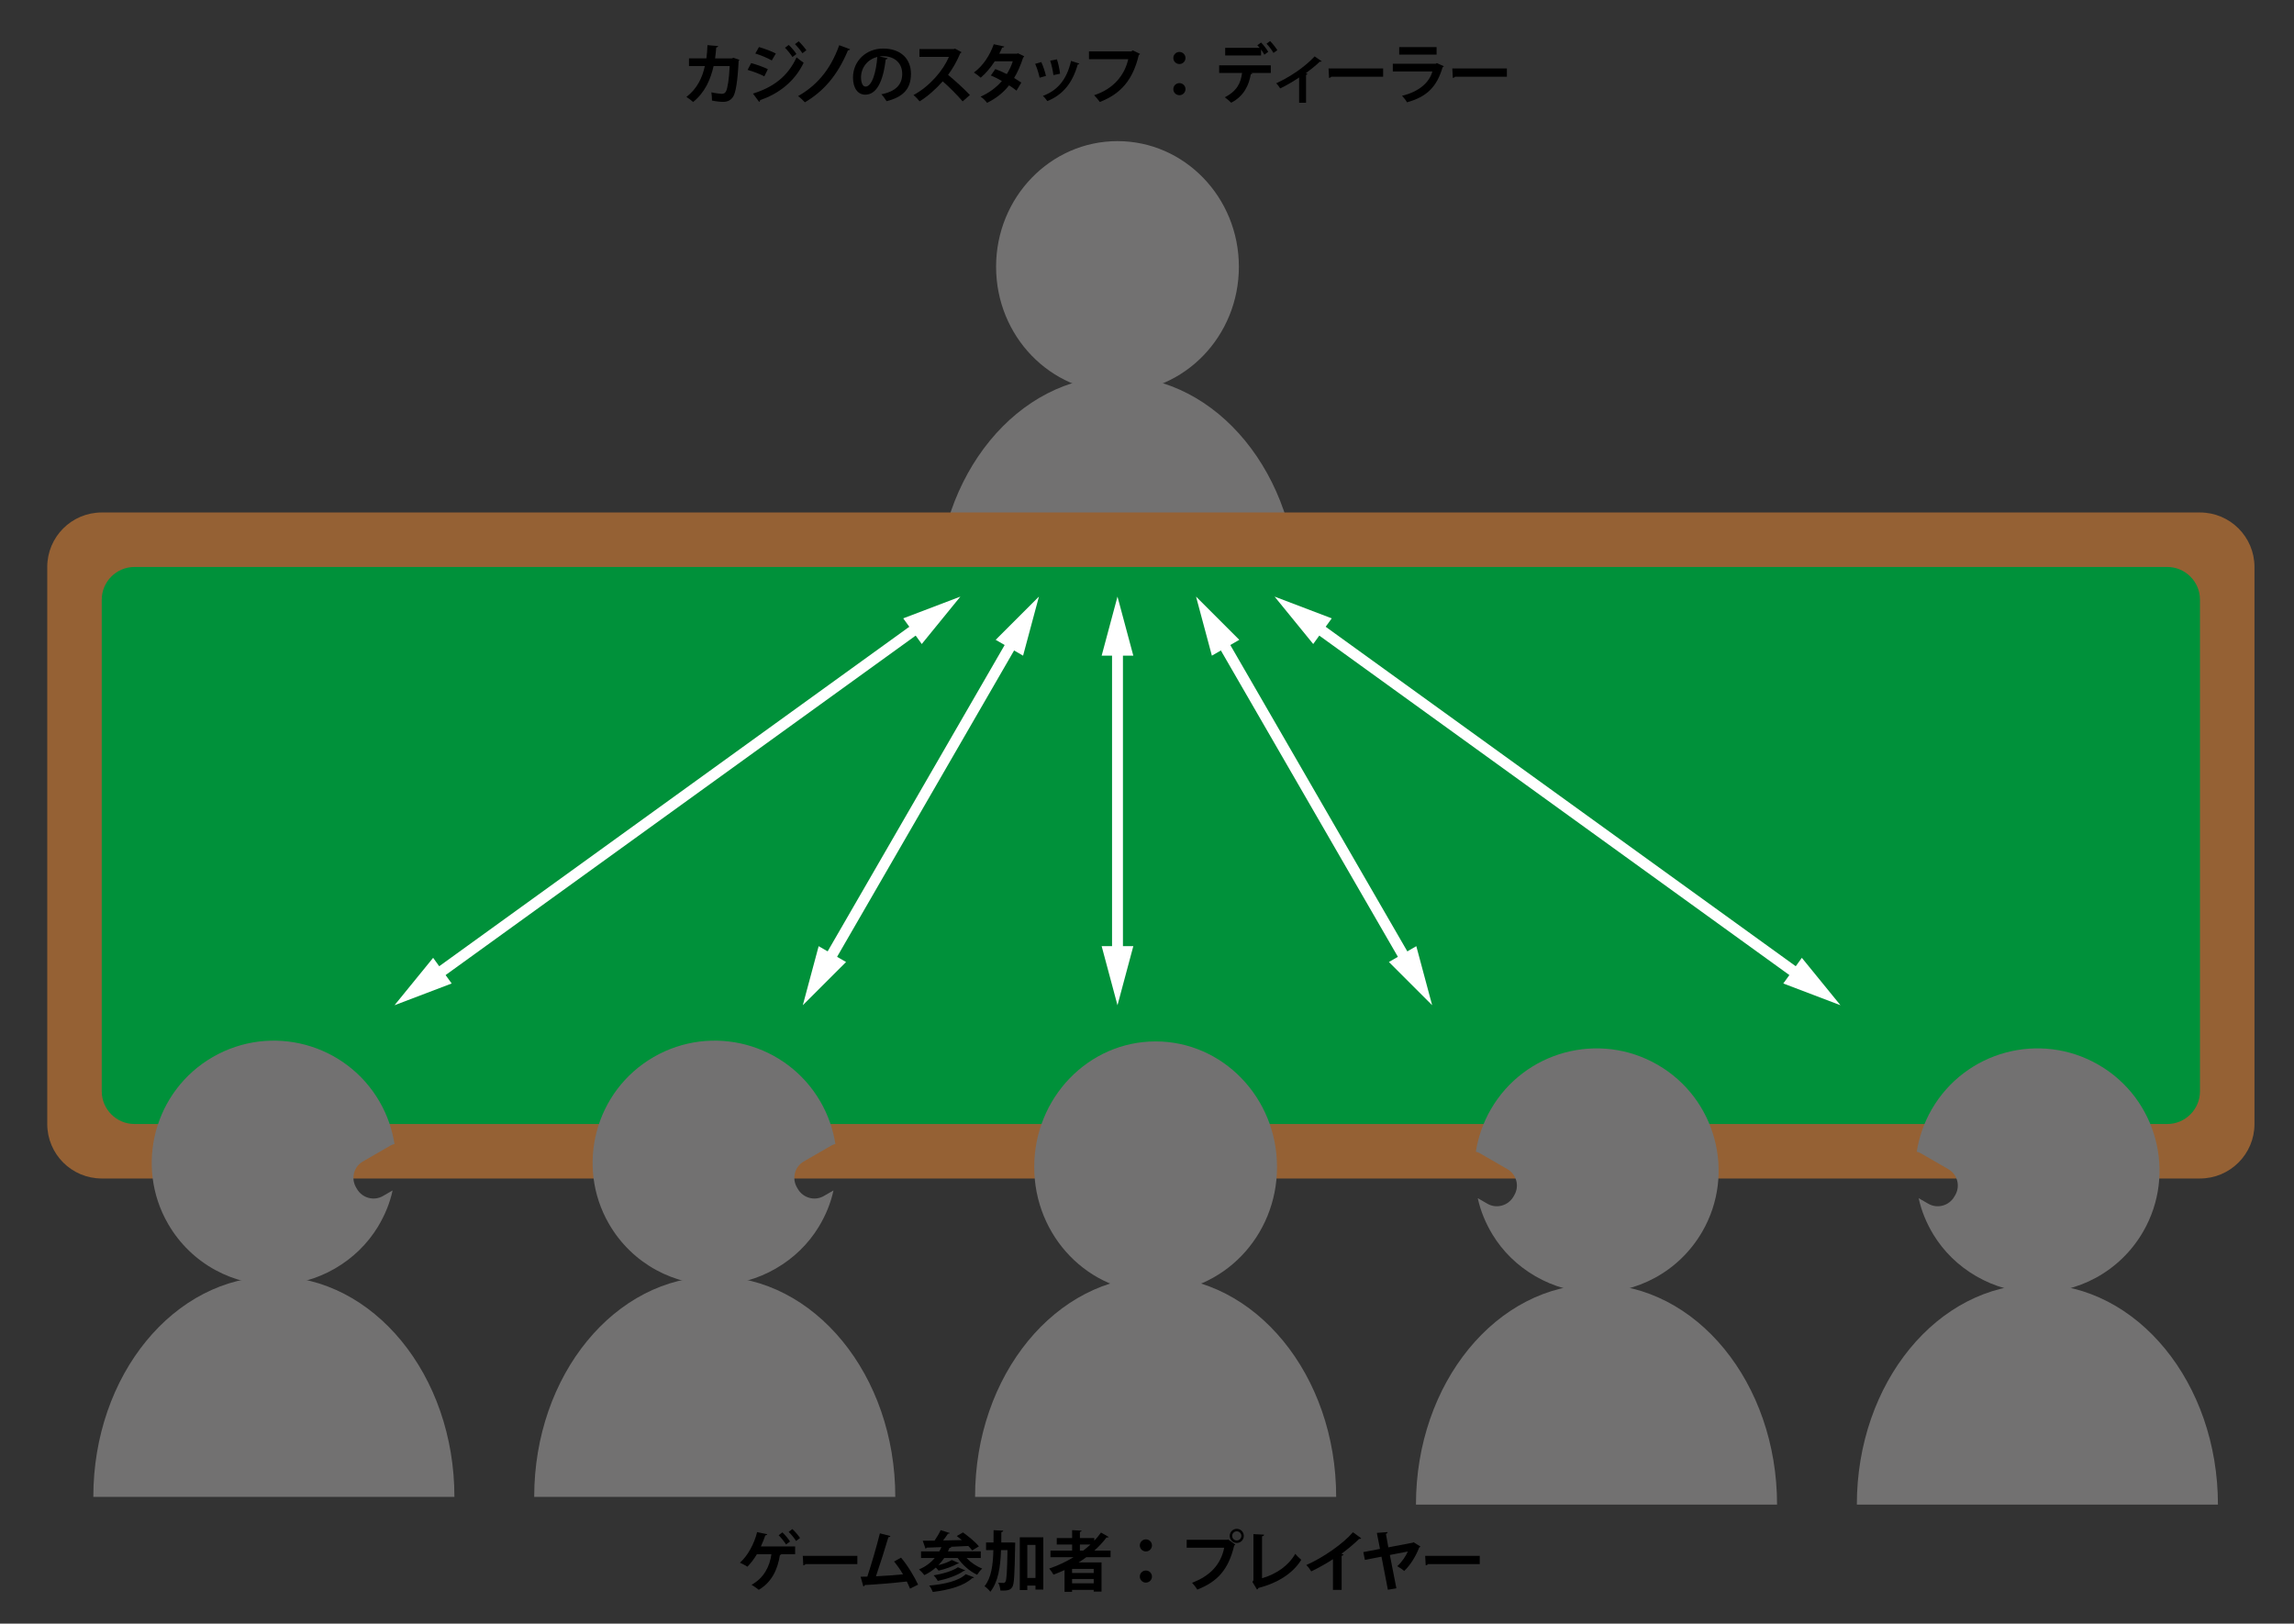
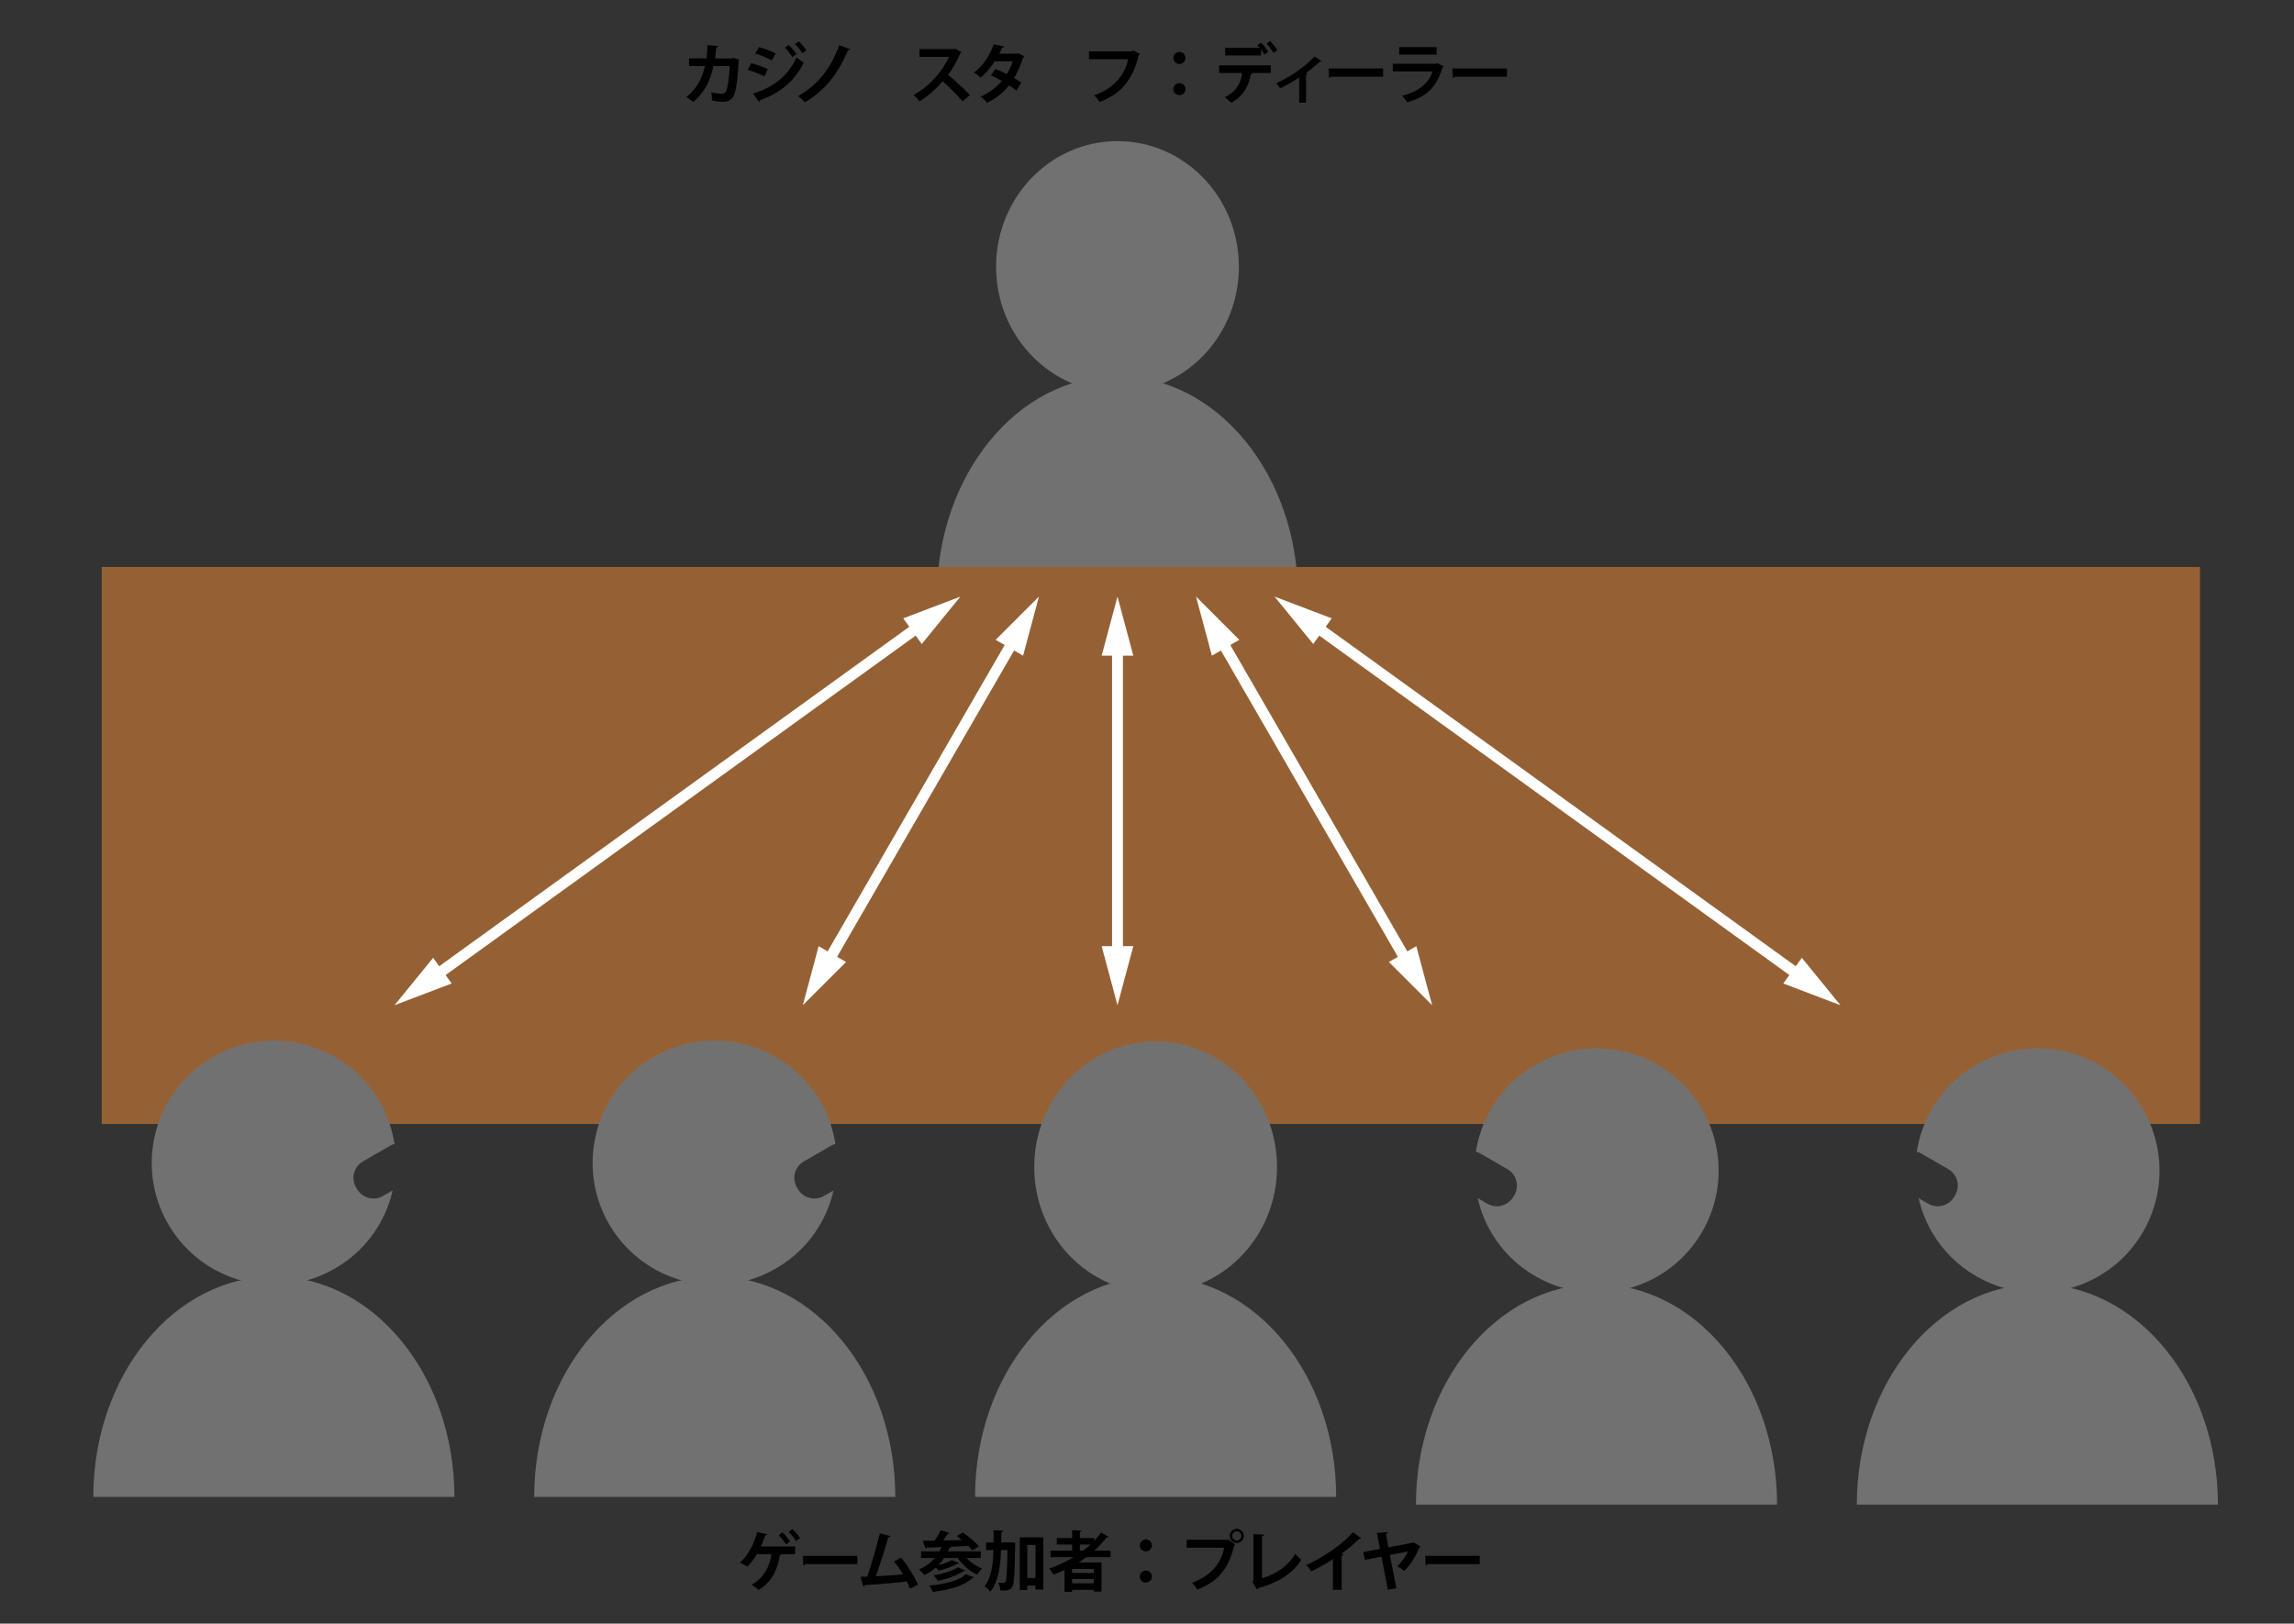
<svg xmlns="http://www.w3.org/2000/svg" version="1.1" x="0px" y="0px" width="421px" height="298px" viewBox="0 0 421 298" enable-background="new 0 0 421 298" xml:space="preserve">
  <rect x="0" y="0" width="421" height="298" fill="#333333" stroke="none" />
  <g id="ディーラー">
    <g>
      <path fill="#727171" d="M205.083,69.048c18.3,0,33.135,18.111,33.135,40.452h-66.27C171.948,87.159,186.784,69.048,205.083,69.048    z" />
      <ellipse fill="#727171" cx="205.083" cy="48.96" rx="22.279" ry="23.058" />
    </g>
  </g>
  <g id="テーブル">
-     <path fill="#956134" d="M18.672,216.299c-5.523,0-10-4.478-10-10V104.06c0-5.523,4.477-10,10-10h385.074c5.522,0,10,4.477,10,10   v102.239c0,5.522-4.478,10-10,10H18.672z" />
    <rect x="18.672" y="104.06" fill="#956134" width="385.074" height="102.239" />
    <g>
-       <path fill="#00913A" d="M403.746,200.299c0,3.3-2.7,6-6,6H24.672c-3.3,0-6-2.7-6-6V110.06c0-3.3,2.7-6,6-6h373.074    c3.3,0,6,2.7,6,6V200.299z" />
-     </g>
+       </g>
  </g>
  <g id="プレイヤー">
    <g>
      <path fill="#727171" d="M50.905,235.829c3.617-0.104,7.219-1.071,10.557-2.999c3.338-1.927,6.012-4.584,7.875-7.643    c1.263-2.085,2.2-4.317,2.714-6.695l-1.778,1.026c-1.669,0.965-3.808,0.36-4.771-1.309l-0.168-0.291    c-0.963-1.668-0.396-3.785,1.273-4.749l5.043-2.912c0.254-0.146,0.493-0.235,0.751-0.289c-0.421-2.659-1.312-5.29-2.736-7.757    c-6.18-10.704-19.879-14.404-30.618-8.204c-10.703,6.18-14.384,19.914-8.204,30.618C35.117,232.028,42.961,236.063,50.905,235.829    z" />
      <path fill="#727171" d="M50.261,234.287c-18.3,0-33.134,18.111-33.134,40.452h66.269C83.395,252.398,68.56,234.287,50.261,234.287    z" />
    </g>
    <g>
      <path fill="#727171" d="M131.817,235.829c3.617-0.104,7.218-1.071,10.557-2.999c3.338-1.927,6.013-4.584,7.875-7.643    c1.263-2.085,2.2-4.317,2.714-6.695l-1.778,1.026c-1.669,0.965-3.808,0.36-4.771-1.309l-0.168-0.291    c-0.963-1.668-0.396-3.785,1.273-4.749l5.043-2.912c0.254-0.146,0.493-0.235,0.752-0.289c-0.422-2.659-1.313-5.29-2.737-7.757    c-6.18-10.704-19.878-14.404-30.618-8.204c-10.703,6.18-14.384,19.914-8.204,30.618    C116.028,232.028,123.872,236.063,131.817,235.829z" />
      <path fill="#727171" d="M131.172,234.287c-18.3,0-33.134,18.111-33.134,40.452h66.269    C164.306,252.398,149.471,234.287,131.172,234.287z" />
    </g>
    <g>
      <path fill="#727171" d="M373.262,237.247c-3.617-0.104-7.219-1.071-10.558-2.999c-3.338-1.927-6.012-4.584-7.875-7.643    c-1.264-2.085-2.199-4.317-2.714-6.695l1.778,1.026c1.669,0.965,3.807,0.36,4.771-1.309l0.169-0.291    c0.963-1.668,0.396-3.785-1.273-4.749l-5.043-2.912c-0.254-0.146-0.493-0.235-0.752-0.289c0.422-2.659,1.313-5.29,2.736-7.757    c6.18-10.704,19.879-14.404,30.618-8.204c10.703,6.18,14.384,19.914,8.204,30.618C389.05,233.446,381.206,237.48,373.262,237.247z    " />
      <path fill="#727171" d="M373.906,235.705c18.3,0,33.134,18.111,33.134,40.452h-66.268    C340.772,253.816,355.606,235.705,373.906,235.705z" />
    </g>
    <g>
      <path fill="#727171" d="M292.351,237.247c-3.617-0.104-7.219-1.071-10.557-2.999c-3.339-1.927-6.014-4.584-7.876-7.643    c-1.263-2.085-2.2-4.317-2.714-6.695l1.777,1.026c1.67,0.965,3.809,0.36,4.771-1.309l0.168-0.291    c0.963-1.668,0.396-3.785-1.273-4.749l-5.043-2.912c-0.254-0.146-0.492-0.235-0.752-0.289c0.422-2.659,1.313-5.29,2.737-7.757    c6.18-10.704,19.878-14.404,30.618-8.204c10.703,6.18,14.384,19.914,8.204,30.618C308.139,233.446,300.295,237.48,292.351,237.247    z" />
      <path fill="#727171" d="M292.995,235.705c18.3,0,33.135,18.111,33.135,40.452h-66.27    C259.86,253.816,274.696,235.705,292.995,235.705z" />
    </g>
    <g>
      <path fill="#727171" d="M212.083,234.287c18.3,0,33.135,18.111,33.135,40.452h-66.27    C178.948,252.398,193.784,234.287,212.083,234.287z" />
      <ellipse fill="#727171" cx="212.083" cy="214.199" rx="22.279" ry="23.058" />
    </g>
    <g>
      <path d="M135.698,10.984c-0.024,0.072-0.072,0.144-0.144,0.192c-0.168,3.646-0.528,5.816-0.996,6.56    c-0.419,0.66-1.055,0.96-1.811,0.96c-0.563,0-1.283-0.072-2.086-0.24c0.012-0.407-0.048-1.091-0.108-1.511    c0.732,0.168,1.595,0.275,1.895,0.275c0.36,0,0.612-0.096,0.804-0.479c0.276-0.552,0.564-2.339,0.66-4.617h-2.95    c-0.564,2.458-1.547,4.797-3.754,6.596c-0.276-0.264-0.852-0.695-1.235-0.923c1.991-1.535,2.938-3.599,3.382-5.673h-2.914v-1.415    h3.202c0.12-0.828,0.144-1.5,0.192-2.423l1.967,0.168c-0.024,0.132-0.144,0.228-0.36,0.264c-0.072,0.756-0.096,1.295-0.204,2.003    h3.07l0.288-0.12L135.698,10.984z" />
      <path d="M137.85,11.584c1.067,0.276,2.279,0.72,3.07,1.115l-0.647,1.308c-0.78-0.396-2.039-0.899-3.07-1.176L137.85,11.584z     M138.186,17.173c3.658-1.127,6.369-3.094,8-6.645c0.3,0.265,0.983,0.78,1.307,0.983c-1.631,3.419-4.569,5.709-8,6.86    c0.024,0.12-0.036,0.252-0.18,0.324L138.186,17.173z M139.289,8.634c1.067,0.312,2.267,0.756,3.094,1.188l-0.744,1.271    c-0.839-0.468-1.967-0.948-3.022-1.271L139.289,8.634z M144.746,8.25c0.479,0.432,1.091,1.151,1.415,1.667l-0.731,0.552    c-0.276-0.468-0.948-1.295-1.367-1.703L144.746,8.25z M146.569,7.578c0.48,0.444,1.091,1.163,1.416,1.644l-0.72,0.552    c-0.3-0.48-0.948-1.26-1.367-1.667L146.569,7.578z" />
      <path d="M156.012,9.041c-0.06,0.133-0.252,0.192-0.396,0.204c-1.991,4.762-4.582,7.568-7.904,9.535    c-0.264-0.3-0.815-0.84-1.248-1.14c3.143-1.799,5.817-4.497,7.556-9.343L156.012,9.041z" />
-       <path d="M162.913,10.696c-0.048,0.108-0.192,0.204-0.36,0.204c-0.492,4.102-1.691,6.477-3.754,6.477    c-1.308,0-2.255-1.104-2.255-3.143c0-3.07,2.447-5.325,5.505-5.325c3.394,0,5.133,2.016,5.133,4.618    c0,2.818-1.451,4.281-4.474,5.049c-0.228-0.359-0.563-0.863-0.959-1.271c2.734-0.539,3.826-1.847,3.826-3.754    c0-1.931-1.343-3.238-3.55-3.238c-0.216,0-0.408,0.024-0.612,0.048L162.913,10.696z M161.005,10.457    c-1.823,0.432-2.986,2.003-2.986,3.718c0,1.007,0.3,1.715,0.828,1.715C160.022,15.89,160.802,13.264,161.005,10.457z" />
      <path d="M176.452,9.569c-0.036,0.096-0.12,0.168-0.216,0.204c-0.671,1.547-1.295,2.662-2.243,3.97    c1.175,0.959,2.938,2.555,4.006,3.693l-1.331,1.176c-0.936-1.115-2.651-2.83-3.658-3.682c-1.127,1.271-2.687,2.734-4.246,3.67    c-0.24-0.324-0.768-0.876-1.115-1.151c2.986-1.619,5.421-4.498,6.5-7.005h-5.409V9.006h6.272l0.252-0.084L176.452,9.569z" />
      <path d="M187.97,10.337c-0.024,0.084-0.096,0.156-0.192,0.216c-0.456,1.392-1.043,2.771-1.667,3.754    c0.42,0.252,0.971,0.611,1.319,0.852l-0.875,1.476c-0.348-0.288-0.936-0.696-1.367-0.972c-1.056,1.355-2.423,2.423-4.042,3.214    c-0.228-0.348-0.804-0.911-1.188-1.14c1.523-0.671,2.867-1.654,3.91-2.866c-0.636-0.384-1.367-0.756-2.027-1.02l0.827-1.175    c0.66,0.239,1.403,0.563,2.099,0.923c0.468-0.731,0.839-1.522,1.104-2.351h-3.311c-0.744,1.151-1.667,2.255-2.579,3.011    c-0.288-0.276-0.875-0.72-1.247-0.947c1.691-1.235,2.938-3.179,3.646-5.193l1.931,0.42c-0.048,0.132-0.18,0.203-0.396,0.191    c-0.12,0.324-0.336,0.768-0.528,1.128h3.202l0.252-0.072L187.97,10.337z" />
-       <path d="M191.105,11.393c0.336,0.719,0.696,1.822,0.852,2.542l-1.164,0.324c-0.156-0.744-0.479-1.799-0.815-2.543L191.105,11.393z     M198.085,11.668c-0.036,0.096-0.144,0.168-0.3,0.156c-0.983,3.538-2.842,5.625-5.577,6.729c-0.156-0.24-0.54-0.72-0.816-0.948    c2.567-0.959,4.366-2.866,5.169-6.428L198.085,11.668z M193.971,10.889c0.252,0.731,0.48,1.883,0.576,2.639l-1.223,0.252    c-0.096-0.792-0.336-1.884-0.588-2.651L193.971,10.889z" />
      <path d="M209.232,9.893c-0.061,0.084-0.145,0.168-0.24,0.204c-1.068,4.498-3.227,7.112-7.16,8.623    c-0.24-0.371-0.732-0.935-1.032-1.247c3.61-1.175,5.601-3.718,6.26-6.608h-7.208V9.426h7.772l0.264-0.181L209.232,9.893z" />
      <path d="M217.563,10.648c0,0.612-0.504,1.104-1.116,1.104c-0.611,0-1.115-0.491-1.115-1.104c0-0.623,0.504-1.115,1.115-1.115    C217.082,9.533,217.563,10.049,217.563,10.648z M217.563,16.357c0,0.624-0.504,1.115-1.116,1.115    c-0.611,0-1.115-0.491-1.115-1.115c0-0.611,0.504-1.104,1.115-1.104C217.082,15.254,217.563,15.77,217.563,16.357z" />
      <path d="M223.745,13.396v-1.403h9.475v1.403h-3.634l0.24,0.071c-0.024,0.084-0.121,0.156-0.276,0.156    c-0.312,1.895-1.235,4.029-3.599,5.229c-0.227-0.252-0.852-0.768-1.175-0.996c2.291-1.175,2.95-2.698,3.167-4.461H223.745z     M232.032,10.037c-0.132-0.276-0.359-0.624-0.6-0.947v1.091h-6.584V8.777h6.332c-0.144-0.18-0.3-0.348-0.432-0.468l0.684-0.503    c0.468,0.455,1.032,1.211,1.319,1.702L232.032,10.037z M233.711,9.713c-0.252-0.455-0.827-1.247-1.271-1.69l0.647-0.492    c0.468,0.468,1.043,1.199,1.331,1.679L233.711,9.713z" />
      <path d="M242.555,11.248c-0.071,0.084-0.191,0.108-0.359,0.084c-0.744,0.731-1.715,1.476-2.555,2.111    c0.132,0.048,0.24,0.084,0.324,0.12c-0.036,0.083-0.133,0.155-0.275,0.18v5.121h-1.271v-4.642    c-0.864,0.588-2.447,1.535-3.479,2.003c-0.156-0.264-0.492-0.72-0.731-0.936c3.886-1.787,6.296-4.102,7.052-4.941L242.555,11.248z    " />
      <path d="M243.818,12.567h10.015v1.512h-9.511c-0.072,0.119-0.24,0.203-0.408,0.228L243.818,12.567z" />
      <path d="M264.978,12.16c-0.036,0.071-0.12,0.144-0.228,0.18c-1.079,3.658-2.914,5.421-6.536,6.44    c-0.168-0.348-0.612-0.888-0.912-1.199c3.011-0.72,5.002-2.363,5.577-4.474h-7.268v-1.415h7.915l0.168-0.12L264.978,12.16z     M263.646,10.025h-6.86v-1.38h6.86V10.025z" />
      <path d="M266.53,12.567h10.015v1.512h-9.511c-0.071,0.119-0.239,0.203-0.407,0.228L266.53,12.567z" />
    </g>
    <g>
      <path d="M145.926,283.828v1.428h-2.554c-0.024,0.084-0.12,0.144-0.24,0.156c-0.408,2.578-1.439,4.94-3.874,6.38    c-0.324-0.275-0.948-0.695-1.332-0.923c2.267-1.235,3.346-3.383,3.646-5.613h-2.663c-0.503,0.863-1.115,1.655-1.739,2.291    c-0.336-0.229-0.959-0.54-1.379-0.732c1.463-1.271,2.663-3.562,3.154-5.612l1.859,0.384c-0.024,0.107-0.156,0.204-0.348,0.204    c-0.168,0.516-0.492,1.343-0.815,2.038H145.926z M143.587,281.25c0.492,0.443,1.091,1.199,1.403,1.679l-0.732,0.54    c-0.288-0.468-0.936-1.283-1.355-1.691L143.587,281.25z M145.41,280.639c0.492,0.443,1.104,1.163,1.416,1.643l-0.732,0.552    c-0.276-0.479-0.923-1.259-1.355-1.667L145.41,280.639z" />
      <path d="M147.329,285.567h10.014v1.512h-9.511c-0.072,0.119-0.24,0.203-0.408,0.228L147.329,285.567z" />
      <path d="M167.007,291.576c-0.192-0.479-0.384-0.911-0.588-1.308c-2.626,0.3-5.937,0.564-7.711,0.648    c-0.036,0.132-0.144,0.239-0.264,0.264l-0.503-1.787c0.348,0,0.768-0.012,1.235-0.024c0.732-2.23,1.739-5.648,2.303-7.939    l1.931,0.492c-0.036,0.132-0.18,0.216-0.372,0.216c-0.588,2.026-1.5,4.894-2.279,7.172c1.415-0.06,3.706-0.228,4.965-0.36    c-0.504-0.851-1.092-1.702-1.643-2.351l1.283-0.707c1.187,1.379,2.482,3.55,3.13,4.953L167.007,291.576z" />
      <path d="M179.995,285.951h-2.614c0.768,0.815,1.811,1.535,2.878,1.943c-0.312,0.275-0.72,0.791-0.936,1.139    c-1.367-0.647-2.675-1.786-3.562-3.082h-2.471c-0.324,0.479-0.684,0.912-1.08,1.319c0.924-0.239,1.907-0.588,2.471-0.947    l1.295,0.563c-0.024,0.072-0.132,0.12-0.264,0.12c-0.828,0.491-2.279,0.995-3.466,1.271c-0.132-0.168-0.312-0.384-0.504-0.563    c-0.624,0.551-1.331,1.019-2.099,1.379c-0.216-0.288-0.684-0.792-0.983-1.044c1.127-0.468,2.123-1.187,2.89-2.099h-2.519v-1.211    h3.358c0.144-0.252,0.264-0.504,0.384-0.779c-1.02,0.048-1.943,0.071-2.71,0.096c-0.036,0.107-0.12,0.168-0.216,0.18l-0.504-1.451    c0.612,0,1.343-0.012,2.171-0.024c0.408-0.6,0.863-1.331,1.115-1.919l1.679,0.528c-0.036,0.096-0.156,0.132-0.336,0.132    c-0.24,0.372-0.563,0.815-0.899,1.235c1.104-0.024,2.279-0.036,3.454-0.072c-0.324-0.264-0.636-0.516-0.936-0.743l1.139-0.66    c0.996,0.708,2.303,1.787,2.927,2.555l-1.235,0.744c-0.18-0.24-0.432-0.517-0.72-0.816c-1.08,0.061-2.195,0.108-3.25,0.156    l0.132,0.036c-0.036,0.107-0.168,0.168-0.324,0.156c-0.084,0.216-0.18,0.432-0.288,0.647h6.021V285.951z M178.748,289.501    c-0.036,0.084-0.144,0.145-0.324,0.145c-1.523,1.427-4.162,2.158-7.232,2.542c-0.132-0.359-0.396-0.863-0.66-1.175    c2.806-0.24,5.421-0.852,6.704-2.087L178.748,289.501z M177.128,288.218c-0.036,0.084-0.144,0.132-0.288,0.12    c-1.092,0.792-2.975,1.451-4.738,1.823c-0.156-0.312-0.468-0.744-0.768-1.02c1.607-0.264,3.502-0.792,4.462-1.487L177.128,288.218    z" />
      <path d="M185.235,283.109l0.324-0.013l0.755,0.036c0,0.12,0,0.312-0.012,0.479c-0.096,5.254-0.167,7.112-0.516,7.652    c-0.252,0.384-0.516,0.672-1.667,0.672c-0.168,0-0.348,0-0.528-0.013c-0.024-0.42-0.167-1.031-0.396-1.439    c0.396,0.049,0.744,0.049,0.959,0.049c0.168,0,0.264-0.061,0.372-0.229c0.204-0.323,0.3-1.751,0.372-5.793h-1.188    c-0.108,3.106-0.516,5.817-1.967,7.652c-0.228-0.348-0.708-0.804-1.067-1.02c1.247-1.547,1.559-3.838,1.631-6.633h-1.343v-1.402    h1.367c0.012-0.72,0.012-1.476,0.012-2.255l1.775,0.084c-0.024,0.144-0.132,0.228-0.348,0.264c0,0.647-0.012,1.283-0.012,1.907    H185.235z M187.154,282.161h4.318v9.583h-1.439v-0.731h-1.499v0.827h-1.379V282.161z M188.534,289.609h1.499v-6.057h-1.499    V289.609z" />
      <path d="M203.813,285.808h-4.45c-0.456,0.336-0.923,0.659-1.415,0.959h4.209v5.35h-1.439v-0.313h-3.97v0.36h-1.379v-3.994    c-0.66,0.3-1.343,0.588-2.027,0.84c-0.168-0.3-0.528-0.828-0.792-1.115c1.547-0.528,3.07-1.235,4.474-2.087h-4.234v-1.212h3.97    v-1.115h-2.818v-1.188h2.818v-1.451l1.739,0.097c-0.012,0.119-0.108,0.191-0.312,0.239v1.115h2.639v0.492    c0.456-0.479,0.863-0.983,1.235-1.499l1.403,0.804c-0.049,0.071-0.132,0.107-0.24,0.107c-0.048,0-0.096-0.012-0.144-0.023    c-0.66,0.875-1.416,1.679-2.243,2.422h2.975V285.808z M200.718,288.71v-0.756h-3.97v0.756H200.718z M196.749,290.604h3.97v-0.804    h-3.97V290.604z M198.188,283.48v1.115h0.612c0.468-0.359,0.912-0.731,1.331-1.115H198.188z" />
      <path d="M211.411,283.648c0,0.612-0.504,1.104-1.116,1.104c-0.611,0-1.115-0.491-1.115-1.104c0-0.623,0.504-1.115,1.115-1.115    C210.932,282.533,211.411,283.049,211.411,283.648z M211.411,289.357c0,0.624-0.504,1.115-1.116,1.115    c-0.611,0-1.115-0.491-1.115-1.115c0-0.611,0.504-1.104,1.115-1.104C210.932,288.254,211.411,288.77,211.411,289.357z" />
      <path d="M217.786,282.605h7.495l0.108-0.061l1.331,0.948c-0.06,0.06-0.119,0.119-0.215,0.167    c-1.068,4.486-3.107,6.657-6.777,8.096c-0.215-0.384-0.659-0.947-0.959-1.259c3.25-1.212,5.277-3.299,5.9-6.429h-6.884V282.605z     M226.973,280.603c0.72,0,1.295,0.575,1.295,1.295c0,0.708-0.575,1.296-1.295,1.296c-0.707,0-1.295-0.588-1.295-1.296    C225.678,281.154,226.289,280.603,226.973,280.603z M227.813,281.897c0-0.468-0.371-0.84-0.84-0.84c-0.455,0-0.84,0.372-0.84,0.84    s0.385,0.84,0.84,0.84C227.465,282.737,227.813,282.342,227.813,281.897z" />
      <path d="M231.613,289.669c2.603-0.755,4.833-2.278,6.104-4.485c0.264,0.36,0.804,0.84,1.091,1.104    c-1.535,2.507-4.365,4.27-7.867,5.169c-0.036,0.108-0.132,0.24-0.252,0.288l-0.84-1.392l0.18-0.3v-8.479l1.955,0.096    c-0.012,0.144-0.119,0.264-0.371,0.3V289.669z" />
      <path d="M249.807,282.329c-0.072,0.097-0.191,0.145-0.384,0.132c-0.936,0.912-2.099,1.883-3.238,2.723    c0.132,0.036,0.264,0.096,0.384,0.132c-0.036,0.108-0.145,0.204-0.348,0.229v6.26h-1.596v-5.637    c-1.066,0.72-2.662,1.607-3.981,2.243c-0.192-0.336-0.6-0.888-0.911-1.163c3.13-1.392,6.729-3.887,8.563-6.021L249.807,282.329z" />
      <path d="M260.683,283.853c-0.036,0.072-0.132,0.144-0.228,0.168c-0.588,1.583-1.631,3.25-2.759,4.317    c-0.3-0.288-0.899-0.672-1.271-0.875c0.875-0.78,1.619-1.943,1.942-2.699l-3.298,0.636l1.199,6.117l-1.56,0.264l-1.175-6.068    l-3.047,0.587l-0.287-1.427l3.058-0.588l-0.575-2.938l1.979-0.155c0,0.167-0.132,0.264-0.313,0.335l0.444,2.471l4.474-0.852    l0.156-0.084L260.683,283.853z" />
      <path d="M261.552,285.567h10.015v1.512h-9.511c-0.072,0.119-0.24,0.203-0.408,0.228L261.552,285.567z" />
    </g>
    <g>
      <g>
        <line fill="none" stroke="#FFFFFF" stroke-width="2" stroke-miterlimit="10" x1="205.084" y1="175.641" x2="205.084" y2="118.359" />
        <g>
          <polygon fill="#FFFFFF" points="207.989,173.659 205.084,184.5 202.179,173.659     " />
        </g>
        <g>
          <polygon fill="#FFFFFF" points="207.989,120.341 205.084,109.5 202.179,120.341     " />
        </g>
      </g>
    </g>
  </g>
  <g id="レイヤー_4">
    <g>
      <g>
        <line fill="none" stroke="#FFFFFF" stroke-width="2" stroke-miterlimit="10" x1="186.235" y1="117.171" x2="151.766" y2="176.829" />
        <g>
          <polygon fill="#FFFFFF" points="182.728,117.433 190.667,109.5 187.759,120.34     " />
        </g>
        <g>
          <polygon fill="#FFFFFF" points="150.241,173.66 147.333,184.5 155.272,176.567     " />
        </g>
      </g>
    </g>
    <g>
      <g>
        <line fill="none" stroke="#FFFFFF" stroke-width="2" stroke-miterlimit="10" x1="223.932" y1="117.171" x2="258.4" y2="176.829" />
        <g>
          <polygon fill="#FFFFFF" points="222.408,120.34 219.5,109.5 227.439,117.433     " />
        </g>
        <g>
          <polygon fill="#FFFFFF" points="254.895,176.567 262.833,184.5 259.925,173.66     " />
        </g>
      </g>
    </g>
    <g>
      <g>
        <line fill="none" stroke="#FFFFFF" stroke-width="2" stroke-miterlimit="10" x1="169.069" y1="114.687" x2="79.584" y2="179.313" />
        <g>
          <polygon fill="#FFFFFF" points="165.762,113.492 176.251,109.5 169.164,118.202     " />
        </g>
        <g>
          <polygon fill="#FFFFFF" points="79.49,175.798 72.402,184.5 82.892,180.508     " />
        </g>
      </g>
    </g>
    <g>
      <g>
        <line fill="none" stroke="#FFFFFF" stroke-width="2" stroke-miterlimit="10" x1="241.099" y1="114.687" x2="330.582" y2="179.313" />
        <g>
          <polygon fill="#FFFFFF" points="241.004,118.202 233.916,109.5 244.405,113.492     " />
        </g>
        <g>
          <polygon fill="#FFFFFF" points="327.275,180.508 337.765,184.5 330.677,175.798     " />
        </g>
      </g>
    </g>
  </g>
</svg>